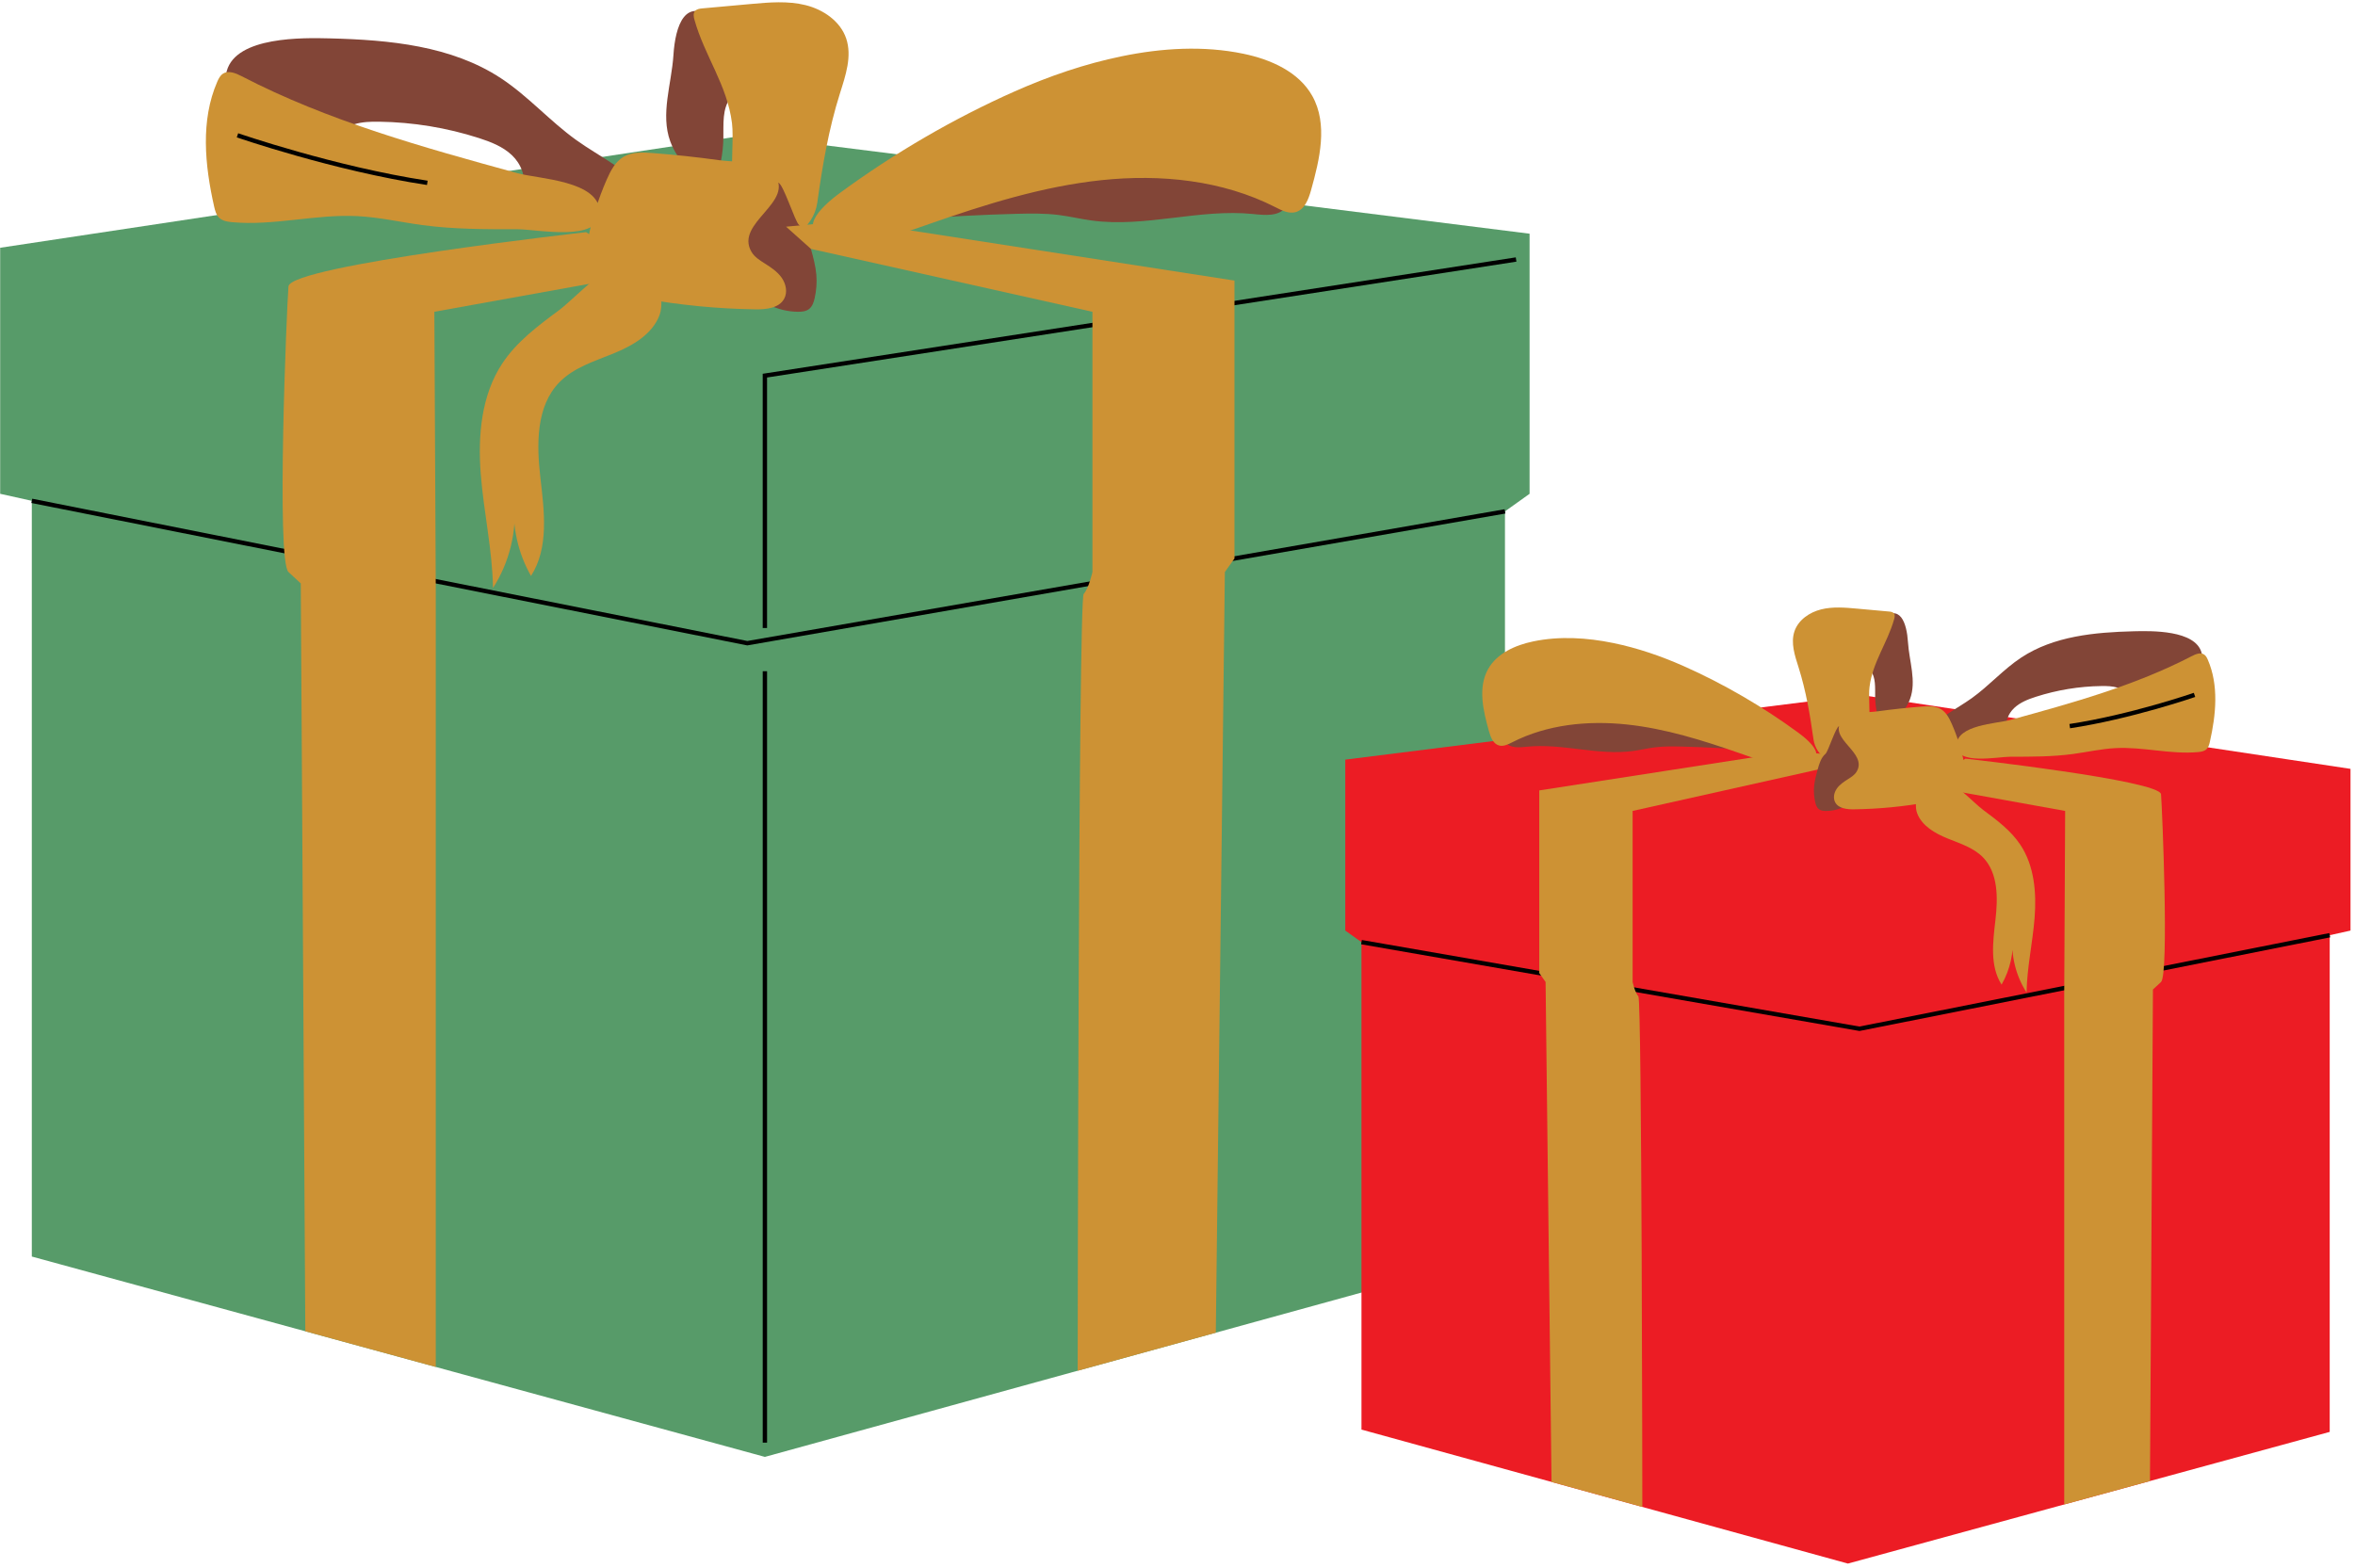
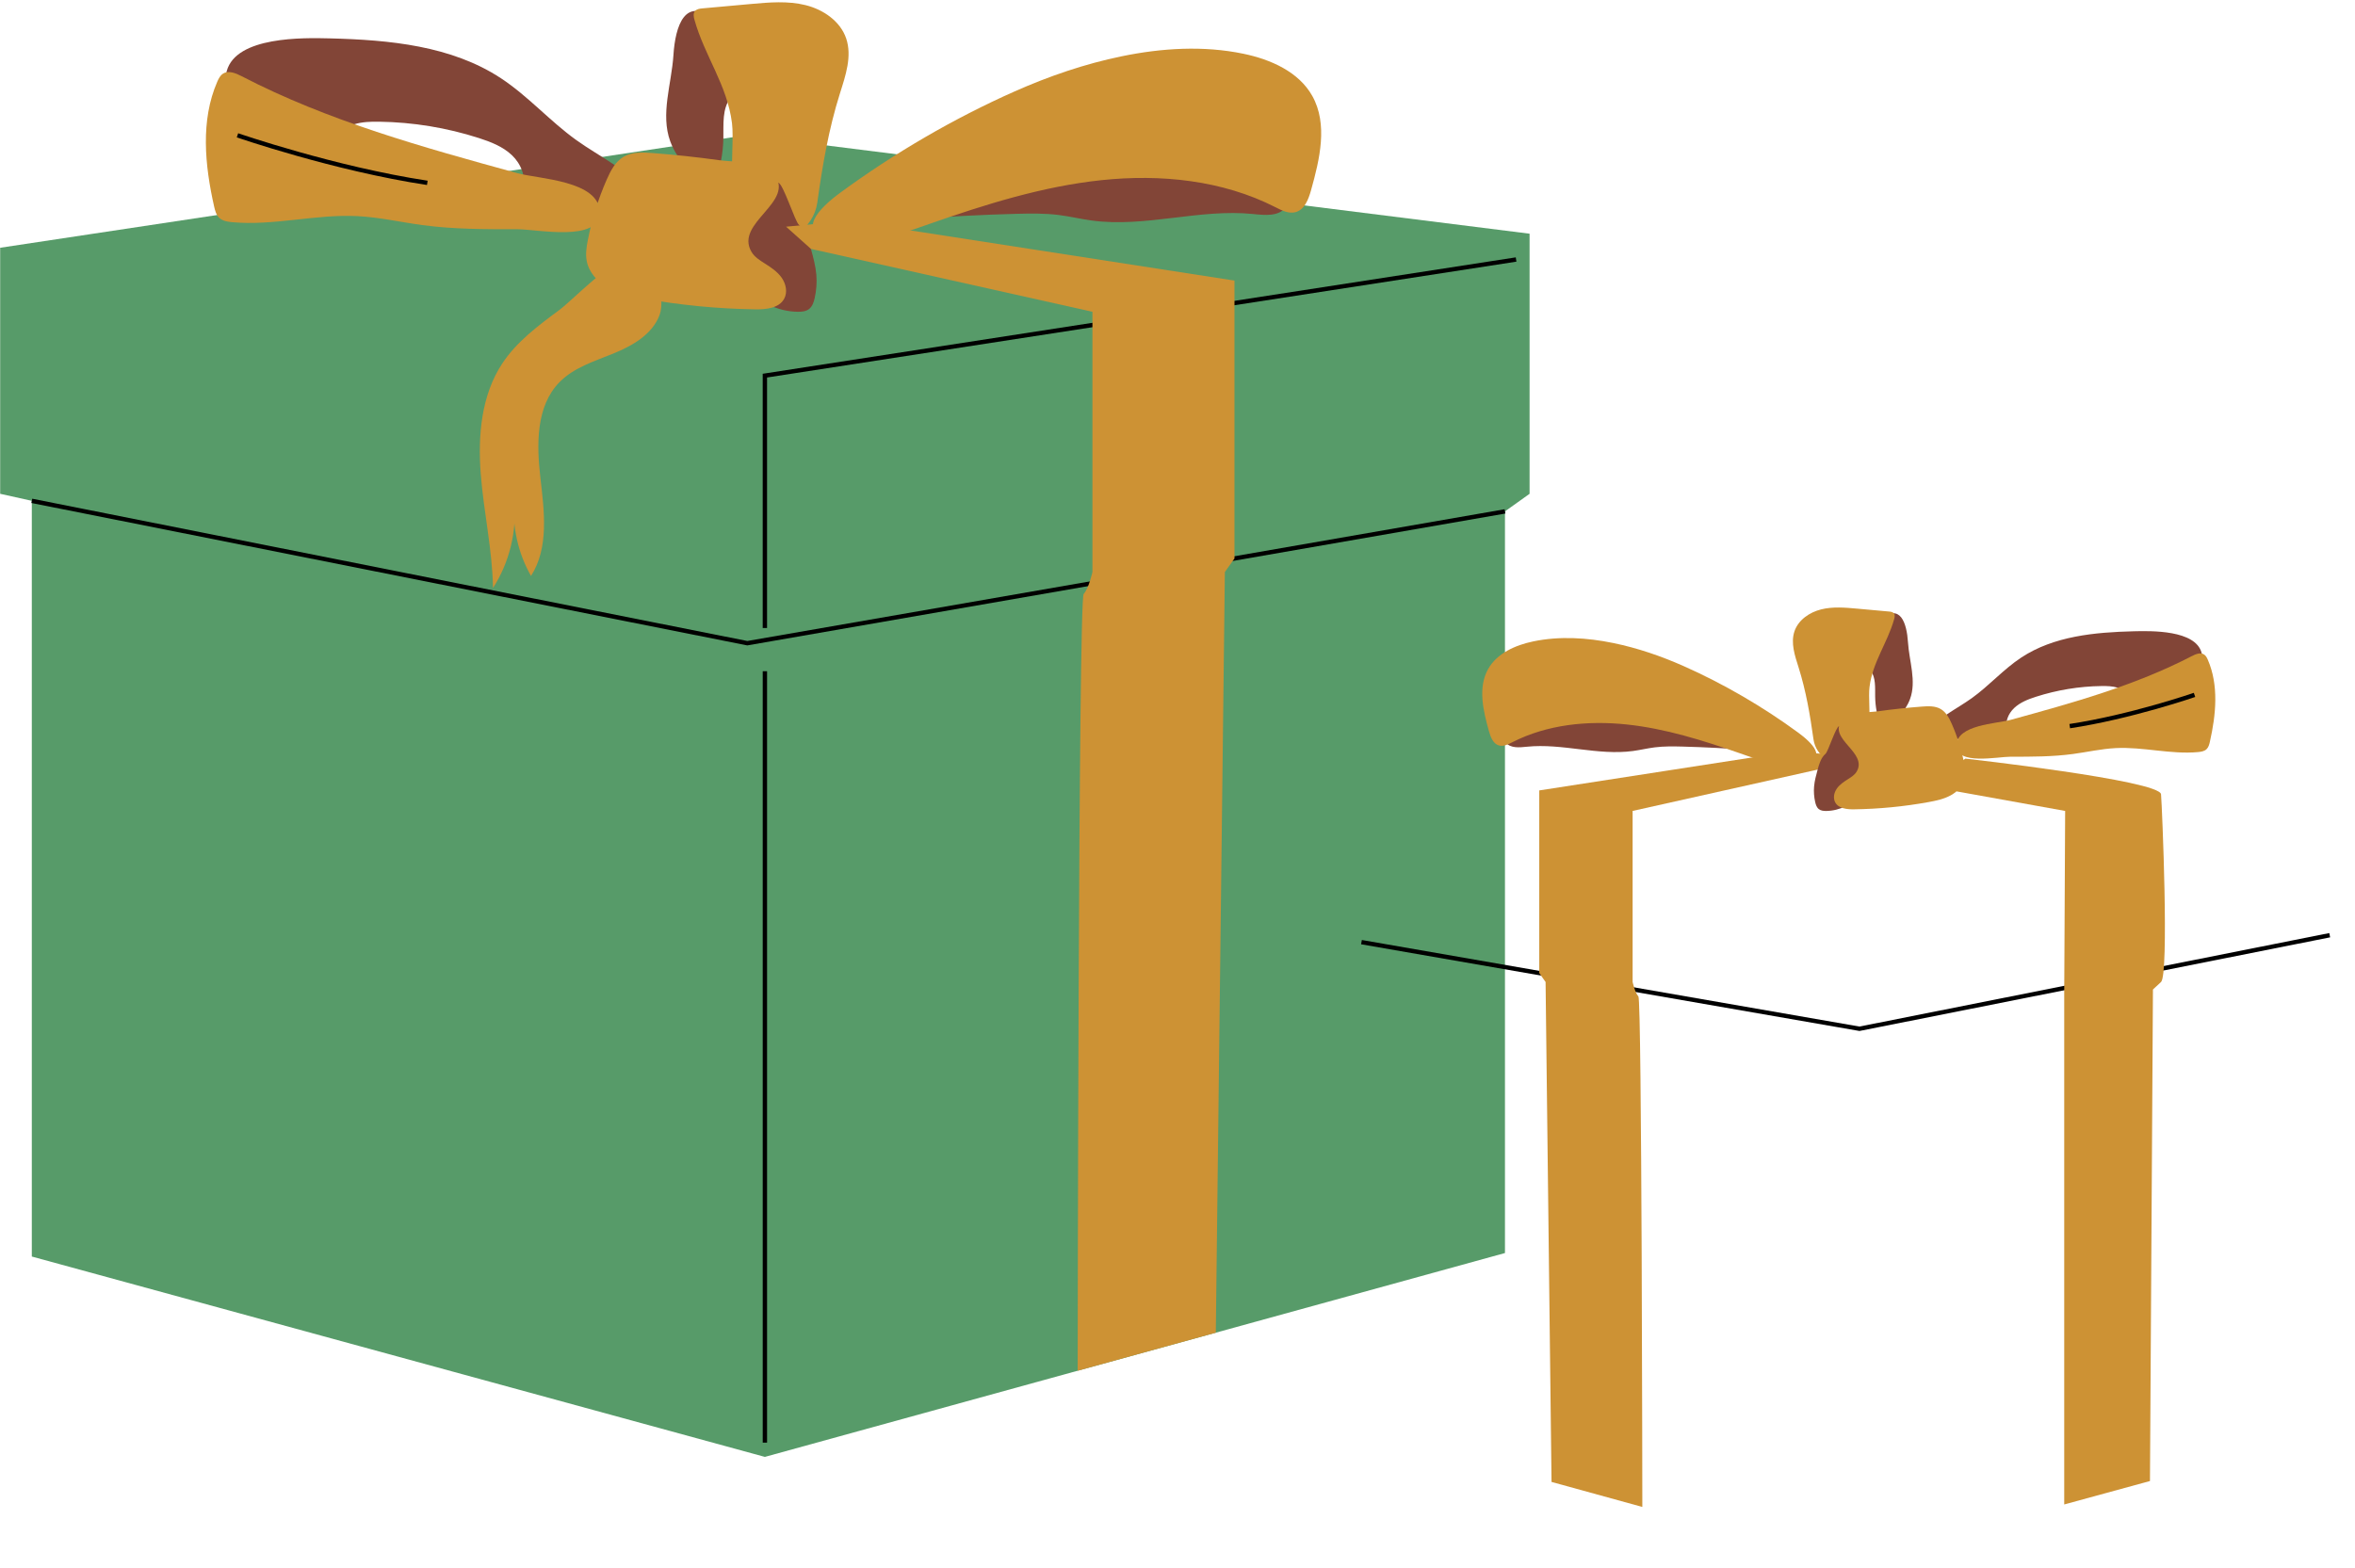
<svg xmlns="http://www.w3.org/2000/svg" width="100%" height="100%" viewBox="0 0 440 293" version="1.1" xml:space="preserve" style="fill-rule:evenodd;clip-rule:evenodd;stroke-linejoin:round;stroke-miterlimit:2;">
  <g transform="matrix(1,0,0,1,-1666,-887)">
    <g transform="matrix(0.811,0,0,0.811,1011.73,-557.034)">
      <g transform="matrix(1,0,0,1,806.783,2033.67)">
        <path d="M0,-139.318L0,-196.017L171.717,-221.936L352.343,-199.257L352.343,-139.318L346.673,-135.268L346.673,35.639L176.172,82.618L7.29,36.449L7.29,-137.698L0,-139.318Z" style="fill:rgb(87,155,105);fill-rule:nonzero;" />
      </g>
      <g transform="matrix(1,0,0,1,882.731,1827.88)">
        <path d="M0,-38.477C13.686,-38.134 28.028,-36.801 39.457,-29.264C45.7,-25.147 50.705,-19.398 56.782,-15.04C62.233,-11.131 68.636,-8.253 72.757,-2.959C68.445,0.482 62.241,-0.373 56.821,-1.404C52.69,-2.191 48.558,-2.977 44.427,-3.764C45.308,-6.504 44.034,-9.583 41.945,-11.563C39.857,-13.544 37.087,-14.623 34.347,-15.505C26.931,-17.89 19.159,-19.165 11.369,-19.274C9.44,-19.301 7.479,-19.252 5.634,-18.688C2.12,-17.613 -0.742,-14.745 -4.376,-14.202C-6.306,-13.913 -8.281,-14.321 -10.119,-14.976C-15.116,-16.758 -25.504,-24.493 -23.75,-30.944C-21.572,-38.959 -6.115,-38.63 0,-38.477" style="fill:rgb(130,69,55);fill-rule:nonzero;" />
      </g>
      <g transform="matrix(1,0,0,1,961.891,1810.04)">
        <path d="M0,-16.805C-0.432,-10.101 -3.041,-3.179 -0.723,3.127C0.142,5.48 1.639,7.538 3.118,9.562C4.291,11.167 5.568,12.853 7.428,13.552C7.896,13.728 8.446,13.827 8.875,13.571C9.247,13.348 9.43,12.915 9.581,12.509C10.793,9.249 11.445,5.782 11.502,2.305C11.554,-0.892 11.203,-4.423 13.159,-6.951C13.887,-7.892 14.878,-8.599 15.637,-9.514C20.688,-15.608 13.987,-21.246 9.694,-24.808C2.677,-30.632 0.43,-23.474 0,-16.805" style="fill:rgb(130,69,55);fill-rule:nonzero;" />
      </g>
      <g transform="matrix(1,0,0,1,1005.78,1813.7)">
        <path d="M0,20.438C3.326,18.111 7.576,17.67 11.623,17.356C19.443,16.748 27.279,16.34 35.12,16.133C38.376,16.047 41.647,15.996 44.878,16.403C47.428,16.725 49.934,17.33 52.48,17.676C64.809,19.353 77.304,14.909 89.681,16.181C92.309,16.451 95.461,16.78 97.108,14.714C98.515,12.948 97.963,10.283 96.731,8.39C93.825,3.923 88.172,2.216 82.924,1.286C78.336,0.473 73.64,0 69.015,0.571C63.706,1.227 58.673,3.23 53.527,4.692C45.503,6.971 37.17,7.938 29.031,9.766C20.892,11.595 12.741,14.401 6.362,19.776" style="fill:rgb(130,69,55);fill-rule:nonzero;" />
      </g>
      <g transform="matrix(1,0,0,1,814.073,1928.78)">
        <path d="M-0.098,-32.314L164.826,0.509L339.469,-29.881L339.297,-30.867C339.297,-30.867 169.36,-1.295 164.838,-0.509C164.838,-0.509 0.098,-33.294 0.098,-33.294L-0.098,-32.314Z" />
      </g>
      <g transform="matrix(1,0,0,1,925.915,1812.71)">
        <path d="M0,7.754C-21.672,1.799 -43.53,-4.228 -63.48,-14.58C-64.842,-15.286 -66.536,-16.005 -67.816,-15.158C-68.453,-14.738 -68.814,-14.016 -69.118,-13.316C-73.001,-4.38 -71.984,5.903 -69.846,15.409C-69.633,16.356 -69.379,17.356 -68.679,18.029C-67.907,18.772 -66.765,18.951 -65.698,19.049C-56.075,19.934 -46.436,17.159 -36.785,17.655C-31.78,17.912 -26.867,19.045 -21.9,19.716C-14.65,20.695 -7.307,20.685 0.01,20.673C4.553,20.666 19.04,23.759 18.989,16.766C18.935,9.438 4.919,9.106 0,7.754" style="fill:rgb(205,146,52);fill-rule:nonzero;" />
      </g>
      <g transform="matrix(1,0,0,1,1065.17,1835.03)">
        <path d="M0,-41.503C9.217,-43.397 18.813,-43.997 28.026,-42.086C34.301,-40.784 40.784,-37.939 43.908,-32.343C47.532,-25.85 45.616,-17.798 43.61,-10.638C43.029,-8.561 42.141,-6.164 40.063,-5.589C38.472,-5.148 36.843,-5.989 35.373,-6.738C23.18,-12.949 8.98,-14.389 -4.628,-12.958C-18.236,-11.527 -31.4,-7.373 -44.32,-2.866C-51.244,-0.451 -59.161,2.494 -66.606,0.941C-75.461,-0.905 -69.488,-6.651 -64.895,-10.026C-52.542,-19.103 -38.677,-27.198 -24.67,-33.408C-16.744,-36.923 -8.502,-39.756 0,-41.503" style="fill:rgb(205,146,52);fill-rule:nonzero;" />
      </g>
      <g transform="matrix(1,0,0,1,966.726,1833.25)">
        <path d="M0,-48.157C-0.179,-48.801 -0.314,-49.552 0.086,-50.087C0.47,-50.601 1.187,-50.7 1.825,-50.758C5.56,-51.095 9.296,-51.433 13.031,-51.771C17.223,-52.15 21.508,-52.523 25.593,-51.51C29.678,-50.498 33.6,-47.824 34.956,-43.84C36.351,-39.742 34.828,-35.297 33.523,-31.169C30.909,-22.896 29.501,-14.542 28.301,-5.977C27.459,0.036 21.177,4.366 14.687,2.442C5.973,-0.142 9.487,-17.632 8.653,-24.316C7.558,-33.099 2.314,-39.835 0,-48.157" style="fill:rgb(205,146,52);fill-rule:nonzero;" />
      </g>
      <g transform="matrix(0.97,0.243,0.243,-0.97,863.436,1806.6)">
        <path d="M-0.717,-5.966C-0.717,-5.966 22.807,-8.032 44.46,-5.965L44.365,-4.97C22.799,-7.028 -0.629,-4.969 -0.629,-4.969L-0.717,-5.966Z" />
      </g>
      <g transform="matrix(1,0,0,1,941.775,2095.56)">
-         <path d="M0,-261.502C0,-261.502 -68.168,-253.857 -68.573,-248.997C-68.978,-244.137 -71.408,-185.818 -68.573,-183.186L-65.738,-180.554L-64.693,-8.216L-34.639,0L-34.639,-179.339L-34.964,-243.157L3.13,-250.026L3.13,-259.412" style="fill:rgb(205,146,52);fill-rule:nonzero;" />
-       </g>
+         </g>
      <g transform="matrix(1,0,0,1,990.532,1821.72)">
        <path d="M0,30.686C0.903,30.697 1.867,30.611 2.585,30.063C3.357,29.474 3.685,28.479 3.896,27.532C4.289,25.777 4.431,23.963 4.281,22.171C4.11,20.14 3.571,18.16 3.033,16.194C2.478,14.161 1.846,12.003 0.251,10.626C-0.647,9.85 -3.324,1.273 -4.467,0.952C-7.899,-0.011 -10.092,8.271 -13.428,9.525C-14.973,10.106 -16.526,11.013 -17.212,12.513C-18.866,16.135 -14.536,22.113 -12.271,24.775C-9.246,28.329 -4.694,30.631 0,30.686" style="fill:rgb(130,69,55);fill-rule:nonzero;" />
      </g>
      <g transform="matrix(1,0,0,1,957.028,1851.6)">
        <path d="M0,-35.778C-2.254,-35.95 -4.665,-36.058 -6.615,-34.916C-8.512,-33.805 -9.598,-31.727 -10.483,-29.715C-12.459,-25.226 -13.931,-20.515 -14.863,-15.7C-15.167,-14.132 -15.413,-12.516 -15.125,-10.946C-14.629,-8.247 -12.581,-6.031 -10.184,-4.696C-7.786,-3.361 -5.05,-2.783 -2.35,-2.293C6.256,-0.73 14.992,0.12 23.738,0.244C26.224,0.28 29.194,-0.015 30.377,-2.202C31.189,-3.702 30.785,-5.629 29.807,-7.026C28.829,-8.424 27.371,-9.399 25.93,-10.311C24.771,-11.043 23.555,-11.802 22.856,-12.98C18.825,-19.774 33.197,-24.439 27.985,-30.995C25.662,-33.917 18.774,-33.662 15.4,-34.128C10.285,-34.834 5.148,-35.385 0,-35.778" style="fill:rgb(205,146,52);fill-rule:nonzero;" />
      </g>
      <g transform="matrix(1,0,0,1,935.493,1904.3)">
        <path d="M0,-52.225C-4.796,-48.672 -9.692,-45.016 -12.995,-40.044C-17.877,-32.694 -18.677,-23.349 -17.998,-14.552C-17.318,-5.754 -15.315,2.932 -15.173,11.754C-11.376,5.861 -9.628,-1.326 -10.295,-8.304C-10.761,-2.329 -9.39,3.778 -6.415,8.981C-2.242,2.454 -3.371,-5.973 -4.257,-13.669C-5.142,-21.365 -5.276,-30.143 0.146,-35.676C3.457,-39.055 8.198,-40.497 12.579,-42.281C16.961,-44.065 21.498,-46.668 23.18,-51.09C24.802,-55.354 21.825,-63.979 16.287,-63.942C11.818,-63.912 3.571,-54.871 0,-52.225" style="fill:rgb(205,146,52);fill-rule:nonzero;" />
      </g>
      <g transform="matrix(1,0,0,1,1348.25,2086.57)">
-         <path d="M0,-91.567L0,-128.833L-112.861,-145.868L-231.578,-130.962L-231.578,-91.567L-227.852,-88.905L-227.852,23.424L-115.789,54.301L-4.791,23.956L-4.791,-90.502L0,-91.567Z" style="fill:rgb(236,28,36);fill-rule:nonzero;" />
-       </g>
+         </g>
      <g transform="matrix(1,0,0,1,1298.33,1951.32)">
        <path d="M0,-25.289C-8.995,-25.064 -18.422,-24.187 -25.933,-19.234C-30.036,-16.528 -33.326,-12.749 -37.32,-9.885C-40.903,-7.315 -45.111,-5.424 -47.819,-1.945C-44.985,0.317 -40.908,-0.245 -37.346,-0.923C-34.63,-1.44 -31.915,-1.957 -29.2,-2.474C-29.778,-4.274 -28.941,-6.298 -27.569,-7.6C-26.196,-8.901 -24.375,-9.611 -22.575,-10.19C-17.701,-11.758 -12.592,-12.596 -7.472,-12.668C-6.204,-12.686 -4.916,-12.654 -3.703,-12.283C-1.394,-11.576 0.488,-9.691 2.876,-9.334C4.145,-9.144 5.443,-9.412 6.651,-9.843C9.935,-11.014 16.762,-16.098 15.61,-20.338C14.179,-25.606 4.019,-25.39 0,-25.289" style="fill:rgb(130,69,55);fill-rule:nonzero;" />
      </g>
      <g transform="matrix(1,0,0,1,1246.3,1939.59)">
        <path d="M0,-11.045C0.284,-6.639 1.998,-2.089 0.475,2.055C-0.093,3.602 -1.077,4.954 -2.049,6.284C-2.82,7.339 -3.659,8.448 -4.882,8.907C-5.189,9.023 -5.551,9.088 -5.833,8.919C-6.078,8.773 -6.198,8.489 -6.297,8.221C-7.094,6.079 -7.522,3.8 -7.56,1.515C-7.594,-0.586 -7.363,-2.907 -8.649,-4.569C-9.127,-5.187 -9.779,-5.651 -10.278,-6.253C-13.597,-10.258 -9.193,-13.964 -6.372,-16.305C-1.759,-20.133 -0.282,-15.428 0,-11.045" style="fill:rgb(130,69,55);fill-rule:nonzero;" />
      </g>
      <g transform="matrix(1,0,0,1,1217.46,1942)">
        <path d="M0,13.433C-2.186,11.904 -4.979,11.614 -7.639,11.407C-12.779,11.008 -17.929,10.74 -23.083,10.603C-25.223,10.547 -27.372,10.513 -29.496,10.781C-31.172,10.993 -32.819,11.39 -34.493,11.618C-42.596,12.72 -50.808,9.799 -58.943,10.635C-60.67,10.813 -62.742,11.029 -63.824,9.671C-64.749,8.51 -64.386,6.758 -63.577,5.514C-61.667,2.578 -57.951,1.456 -54.502,0.845C-51.486,0.311 -48.4,0 -45.36,0.376C-41.871,0.807 -38.563,2.123 -35.181,3.084C-29.907,4.582 -24.43,5.218 -19.081,6.419C-13.732,7.621 -8.374,9.465 -4.181,12.998" style="fill:rgb(130,69,55);fill-rule:nonzero;" />
      </g>
      <g transform="matrix(1,0,0,1,1343.46,2017.63)">
        <path d="M-0.098,-22.051L-108.342,-0.509C-108.342,-0.509 -222.975,-20.457 -222.975,-20.457L-223.147,-19.471L-108.33,0.509L0.098,-21.071L-0.098,-22.051Z" />
      </g>
      <g transform="matrix(1,0,0,1,1269.95,1941.35)">
        <path d="M0,5.095C14.244,1.181 28.61,-2.78 41.722,-9.584C42.617,-10.048 43.731,-10.52 44.572,-9.964C44.991,-9.688 45.228,-9.213 45.428,-8.753C47.98,-2.88 47.311,3.878 45.906,10.126C45.766,10.749 45.599,11.406 45.14,11.849C44.632,12.337 43.882,12.454 43.18,12.519C36.856,13.1 30.52,11.276 24.177,11.603C20.888,11.772 17.658,12.516 14.394,12.957C9.629,13.6 4.802,13.594 -0.006,13.586C-2.992,13.582 -12.514,15.615 -12.481,11.018C-12.445,6.202 -3.233,5.983 0,5.095" style="fill:rgb(205,146,52);fill-rule:nonzero;" />
      </g>
      <g transform="matrix(1,0,0,1,1178.42,1956.02)">
        <path d="M0,-27.278C-6.058,-28.523 -12.365,-28.917 -18.42,-27.661C-22.545,-26.805 -26.806,-24.936 -28.859,-21.257C-31.241,-16.99 -29.981,-11.698 -28.663,-6.992C-28.281,-5.627 -27.697,-4.051 -26.331,-3.673C-25.286,-3.384 -24.215,-3.937 -23.249,-4.429C-15.235,-8.511 -5.902,-9.457 3.042,-8.517C11.986,-7.576 20.638,-4.846 29.129,-1.884C33.681,-0.296 38.884,1.639 43.777,0.619C49.597,-0.595 45.671,-4.371 42.652,-6.59C34.533,-12.555 25.42,-17.876 16.214,-21.958C11.005,-24.268 5.588,-26.13 0,-27.278" style="fill:rgb(205,146,52);fill-rule:nonzero;" />
      </g>
      <g transform="matrix(1,0,0,1,1243.13,1954.84)">
        <path d="M0,-31.651C0.118,-32.074 0.207,-32.568 -0.057,-32.92C-0.309,-33.257 -0.78,-33.322 -1.199,-33.36C-3.655,-33.582 -6.11,-33.804 -8.565,-34.026C-11.32,-34.276 -14.136,-34.521 -16.821,-33.855C-19.506,-33.189 -22.084,-31.432 -22.975,-28.813C-23.892,-26.12 -22.891,-23.199 -22.033,-20.486C-20.315,-15.048 -19.39,-9.557 -18.601,-3.928C-18.048,0.024 -13.918,2.87 -9.653,1.605C-3.926,-0.093 -6.235,-11.588 -5.687,-15.981C-4.967,-21.754 -1.521,-26.182 0,-31.651" style="fill:rgb(205,146,52);fill-rule:nonzero;" />
      </g>
      <g transform="matrix(-0.97,0.243,0.243,0.97,1284.87,1951.27)">
        <path d="M-29.147,-4.092C-29.147,-4.092 -13.765,-2.74 0.395,-4.091L0.49,-3.096C-13.757,-1.736 -29.234,-3.095 -29.234,-3.095L-29.147,-4.092Z" />
      </g>
      <g transform="matrix(1,0,0,1,1259.53,2127.25)">
        <path d="M0,-171.873C0,-171.873 44.803,-166.848 45.07,-163.654C45.336,-160.46 46.933,-122.13 45.07,-120.4L43.206,-118.67L42.519,-5.4L22.766,0L22.766,-117.871L22.98,-159.816L-2.057,-164.33L-2.057,-170.499" style="fill:rgb(205,146,52);fill-rule:nonzero;" />
      </g>
      <g transform="matrix(1,0,0,1,1225.49,2123.57)">
        <path d="M0,-165.664L-0.858,-165.472L-42.625,-156.138L-42.625,-116.722C-42.625,-116.722 -42.092,-114.282 -41.294,-113.395C-40.495,-112.508 -40.389,4.25 -40.389,4.25L-61.306,-1.513L-62.677,-116.722L-64.133,-118.779L-64.133,-160.864L-5.699,-169.914L3.764,-169.027" style="fill:rgb(205,146,52);fill-rule:nonzero;" />
      </g>
      <g transform="matrix(1,0,0,1,1227.48,1947.27)">
        <path d="M0,20.169C-0.594,20.176 -1.227,20.119 -1.699,19.76C-2.207,19.373 -2.422,18.718 -2.561,18.096C-2.819,16.942 -2.912,15.75 -2.813,14.572C-2.702,13.237 -2.347,11.936 -1.994,10.644C-1.629,9.308 -1.213,7.89 -0.165,6.984C0.426,6.474 2.185,0.837 2.936,0.626C5.191,-0.007 6.633,5.437 8.826,6.261C9.841,6.643 10.862,7.239 11.313,8.225C12.4,10.605 9.554,14.535 8.065,16.284C6.077,18.62 3.085,20.133 0,20.169" style="fill:rgb(130,69,55);fill-rule:nonzero;" />
      </g>
      <g transform="matrix(1,0,0,1,1249.5,1966.9)">
        <path d="M0,-23.515C1.481,-23.628 3.066,-23.699 4.348,-22.948C5.594,-22.218 6.308,-20.852 6.89,-19.53C8.189,-16.579 9.156,-13.483 9.769,-10.319C9.969,-9.288 10.13,-8.226 9.941,-7.194C9.615,-5.42 8.269,-3.964 6.693,-3.086C5.117,-2.209 3.319,-1.829 1.545,-1.507C-4.112,-0.479 -9.853,0.079 -15.602,0.161C-17.236,0.184 -19.188,-0.01 -19.965,-1.447C-20.499,-2.433 -20.233,-3.699 -19.591,-4.618C-18.948,-5.536 -17.99,-6.177 -17.042,-6.776C-16.281,-7.258 -15.482,-7.756 -15.022,-8.531C-12.373,-12.996 -21.819,-16.063 -18.393,-20.372C-16.866,-22.292 -12.339,-22.124 -10.121,-22.43C-6.76,-22.895 -3.384,-23.257 0,-23.515" style="fill:rgb(205,146,52);fill-rule:nonzero;" />
      </g>
      <g transform="matrix(1,0,0,1,1263.65,2001.55)">
-         <path d="M0,-34.325C3.152,-31.99 6.37,-29.587 8.541,-26.319C11.75,-21.488 12.276,-15.346 11.829,-9.564C11.382,-3.782 10.066,1.927 9.972,7.725C7.477,3.852 6.328,-0.871 6.767,-5.458C7.073,-1.531 6.172,2.483 4.216,5.903C1.474,1.613 2.216,-3.926 2.798,-8.984C3.38,-14.042 3.468,-19.811 -0.096,-23.448C-2.272,-25.669 -5.388,-26.617 -8.268,-27.789C-11.147,-28.962 -14.13,-30.673 -15.235,-33.579C-16.301,-36.381 -14.345,-42.05 -10.705,-42.026C-7.768,-42.006 -2.347,-36.064 0,-34.325" style="fill:rgb(205,146,52);fill-rule:nonzero;" />
-       </g>
+         </g>
      <g transform="matrix(0,1,1,0,1071.84,2024.12)">
        <rect x="-88.882" y="-89.381" width="177.763" height="1" />
      </g>
      <g transform="matrix(1,0,0,1,982.955,1840.36)">
        <path d="M0.5,84.924L0.5,27.19C0.5,27.19 173.14,0.494 173.14,0.494L172.988,-0.494L-0.5,26.332L-0.5,84.924L0.5,84.924Z" />
      </g>
      <g transform="matrix(1,0,0,1,993.565,2089.97)">
        <path d="M0,-252.055L1.306,-251.763L64.853,-237.562L64.853,-177.591C64.853,-177.591 64.043,-173.878 62.828,-172.528C61.613,-171.178 61.452,6.467 61.452,6.467L93.275,-2.301L95.362,-177.591L97.577,-180.719L97.577,-244.752L8.671,-258.522L-5.726,-257.172" style="fill:rgb(205,146,52);fill-rule:nonzero;" />
      </g>
    </g>
  </g>
</svg>